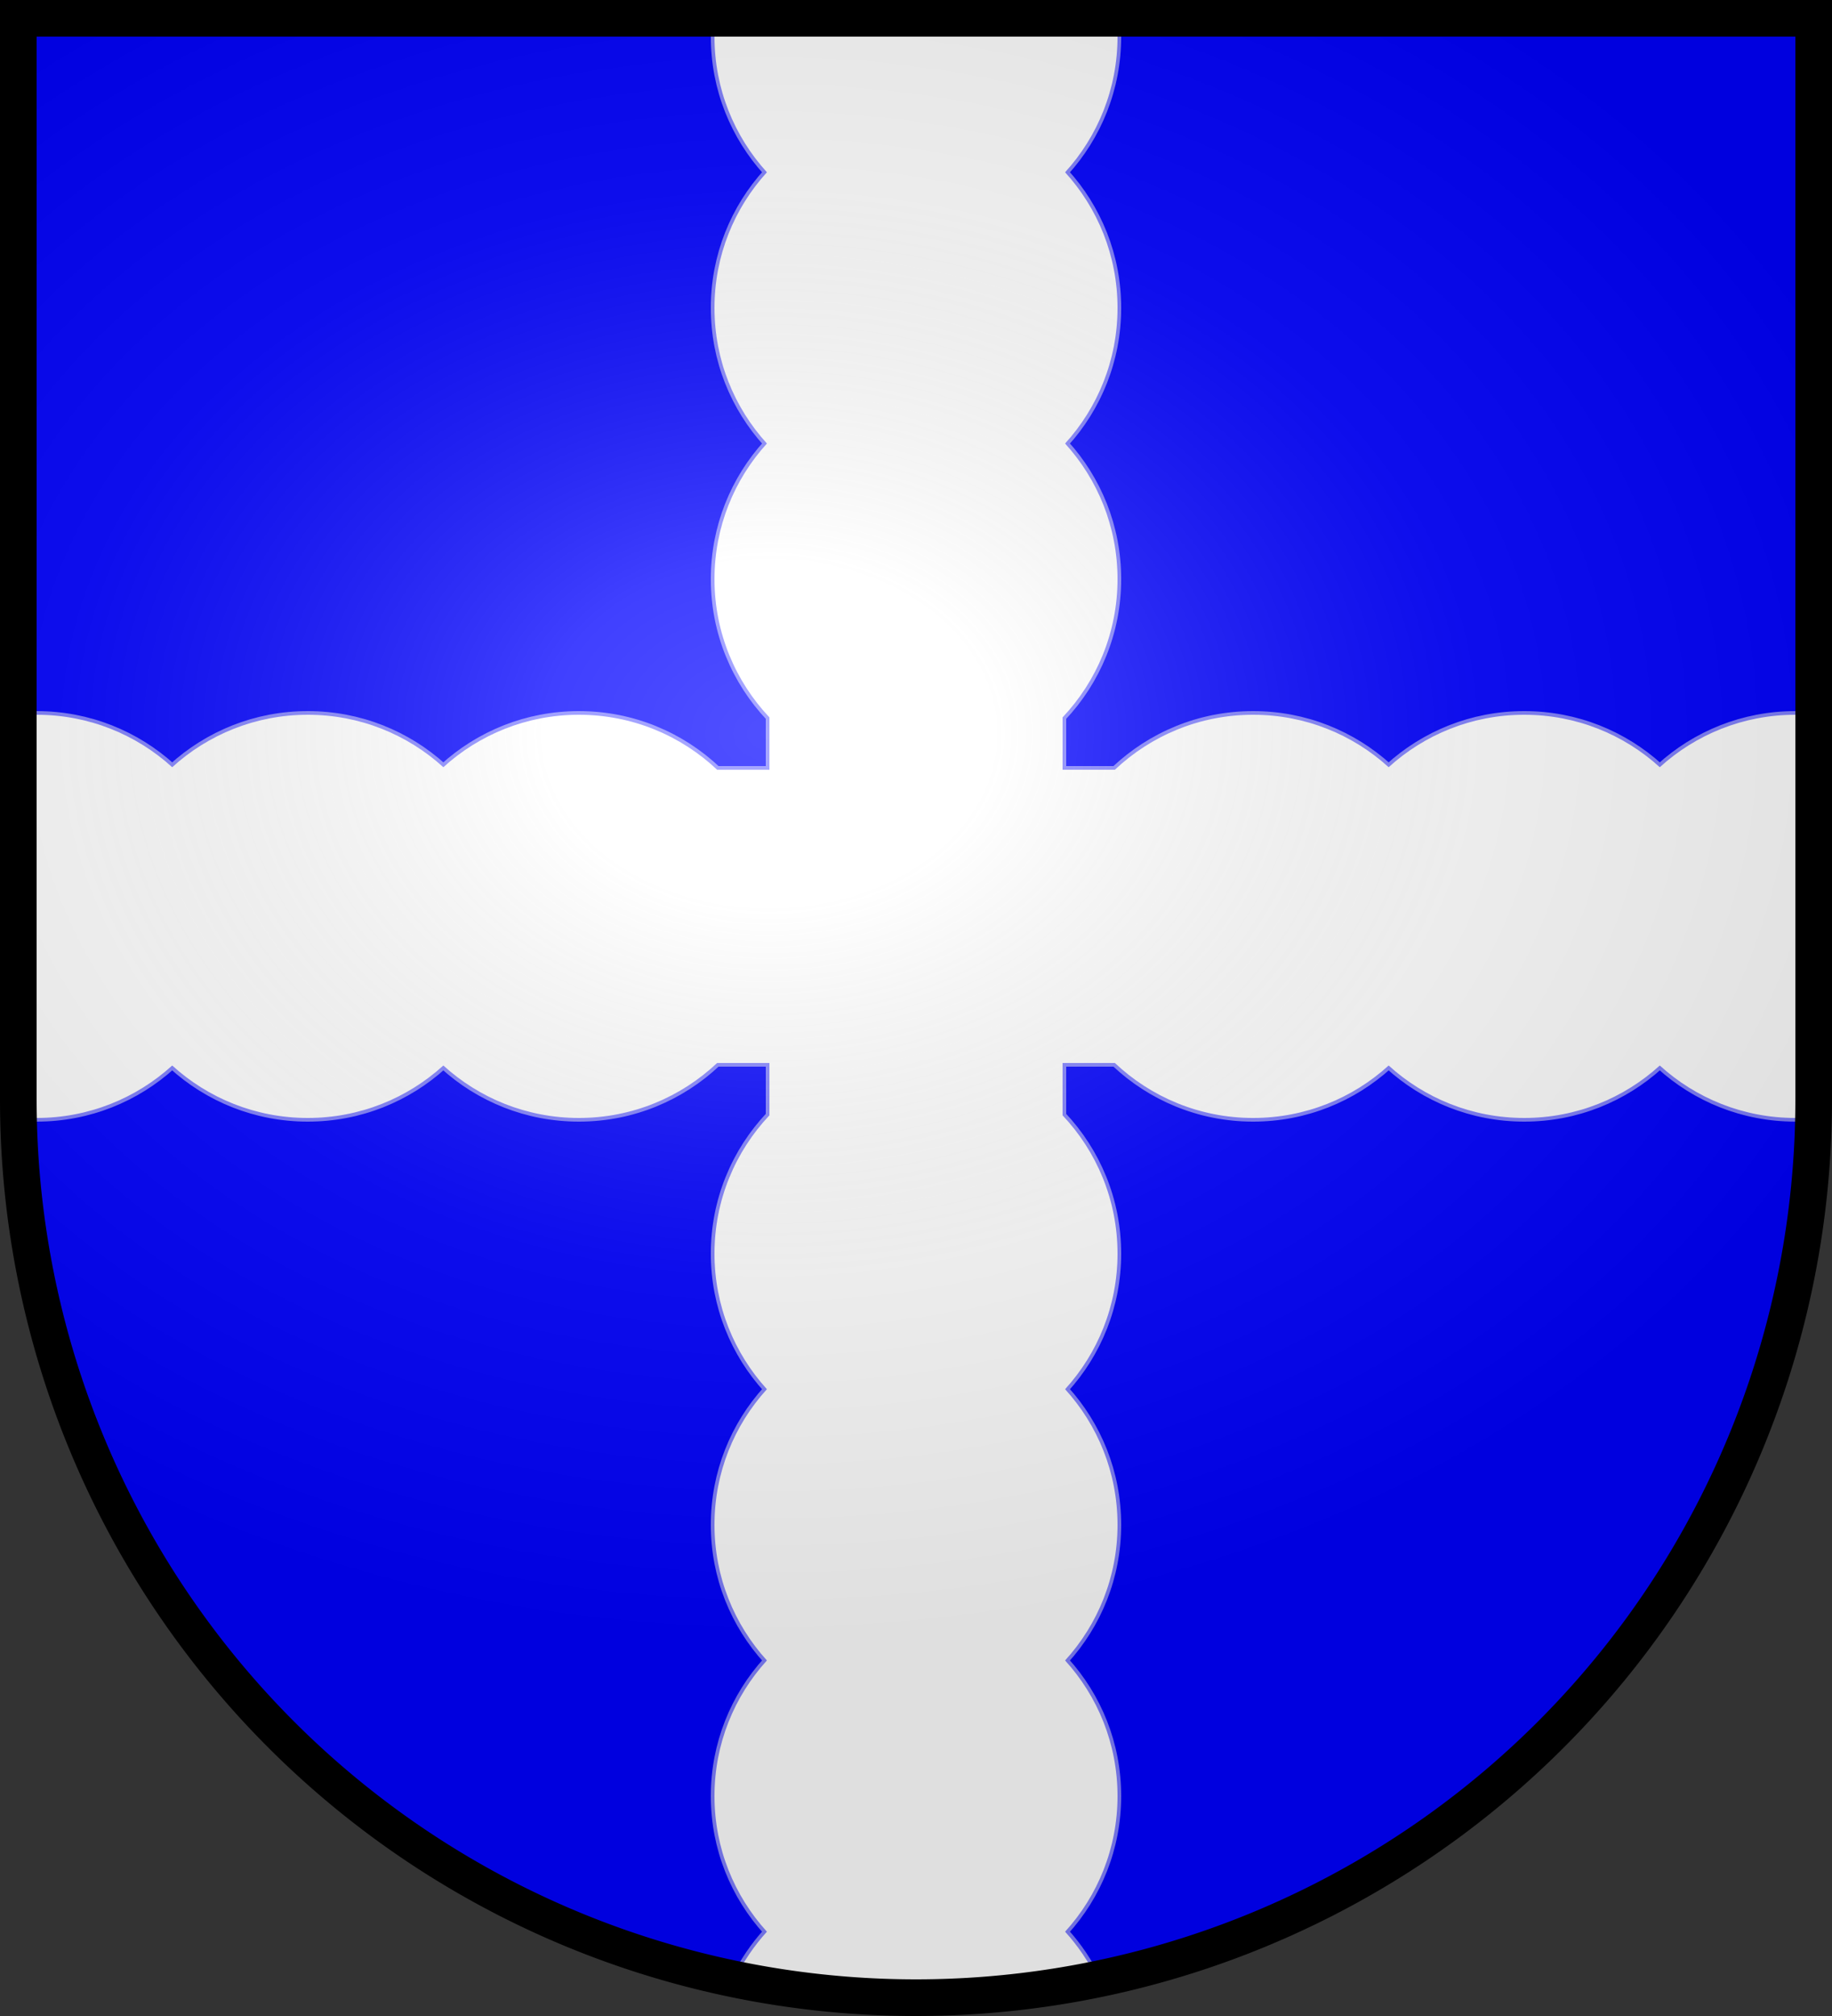
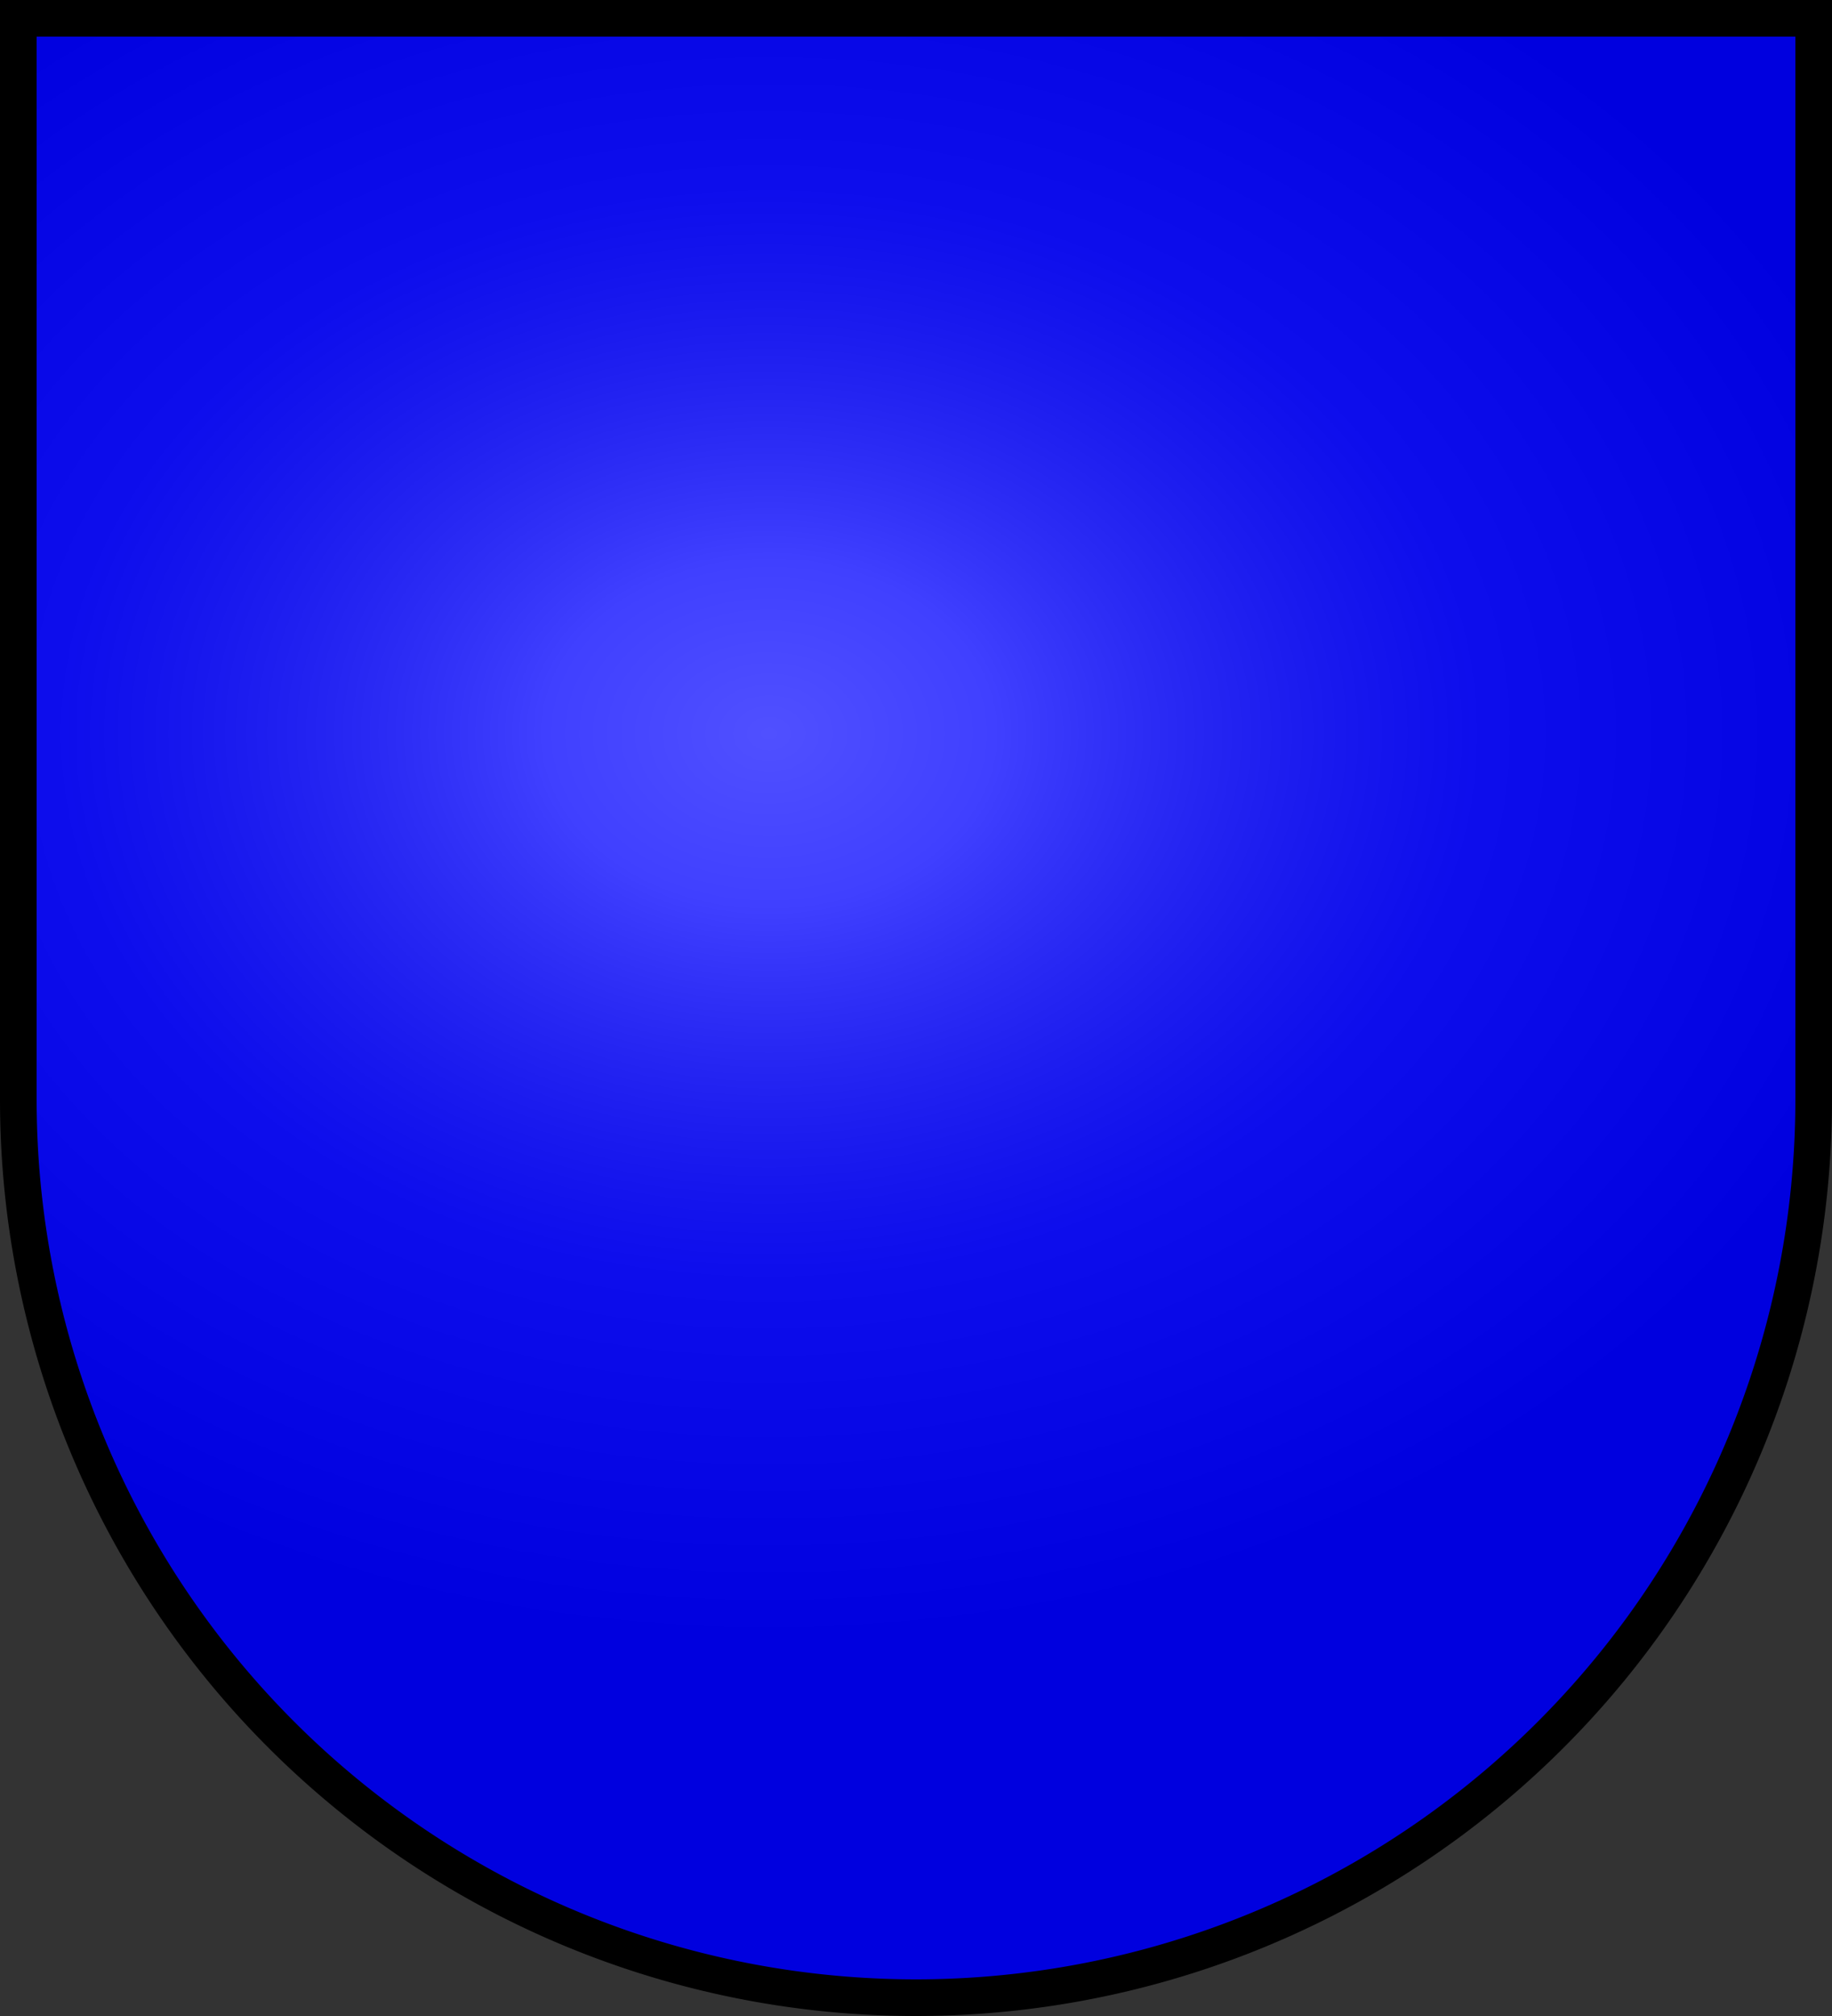
<svg xmlns="http://www.w3.org/2000/svg" xmlns:xlink="http://www.w3.org/1999/xlink" version="1.1" width="500" height="550">
  <rect width="100%" height="100%" fill="#333333" stroke="none" />
  <title>Schubbenkruis</title>
  <defs>
    <path id="shield" d="M 5,5 H 495 V 300 A 245,245 0 0 1 5,300 V 5 z" />
    <linearGradient id="LG03">
      <stop style="stop-color:#ffffff;stop-opacity:0.314" offset="0" />
      <stop style="stop-color:#ffffff;stop-opacity:0.251" offset="0.19" />
      <stop style="stop-color:#6b6b6b;stop-opacity:0.125" offset="0.6" />
      <stop style="stop-color:#000000;stop-opacity:0.125" offset="1" />
    </linearGradient>
    <radialGradient id="RG03" xlink:href="#LG03" cx="210" cy="207" fx="210" fy="207" r="245" gradientTransform="matrix(1.318,4.2639113e-8,-3.2653061e-8,1.01,-66.878,-8.949)" gradientUnits="userSpaceOnUse" />
  </defs>
  <use xlink:href="#shield" style="fill:blue;stroke:none" />
-   <path d="M 195.219,5 C 195.07,6.647 195,8.314 195,10 195,24.254 200.418,37.229 209.312,47 200.418,56.771 195,69.746 195,84 195,98.254 200.418,111.229 209.312,121 200.418,130.771 195,143.746 195,158 195,172.605 200.708,185.872 210,195.719 L 210,210 195.719,210 C 185.872,200.708 172.605,195 158,195 143.746,195 130.771,200.418 121,209.312 111.229,200.418 98.254,195 84,195 69.746,195 56.771,200.418 47,209.312 37.229,200.418 24.254,195 10,195 8.314,195 6.647,195.07 5,195.219 L 5,304.781 C 6.647,304.93 8.314,305 10,305 24.254,305 37.229,299.582 47,290.688 56.771,299.582 69.746,305 84,305 98.254,305 111.229,299.582 121,290.688 130.771,299.582 143.746,305 158,305 172.605,305 185.872,299.292 195.719,290 L 210,290 210,304.281 C 200.708,314.128 195,327.395 195,342 195,356.254 200.418,369.229 209.312,379 200.418,388.771 195,401.746 195,416 195,430.254 200.418,443.229 209.312,453 200.418,462.771 195,475.746 195,490 195,504.254 200.418,517.229 209.312,527 205.793,530.867 202.842,535.249 200.531,540 L 250,545 299.469,540 C 297.158,535.249 294.207,530.867 290.688,527 299.582,517.229 305,504.254 305,490 305,475.746 299.582,462.771 290.688,453 299.582,443.229 305,430.254 305,416 305,401.746 299.582,388.771 290.688,379 299.582,369.229 305,356.254 305,342 305,327.395 299.292,314.128 290,304.281 L 290,290 304.281,290 C 314.128,299.292 327.395,305 342,305 356.254,305 369.229,299.582 379,290.688 388.771,299.582 401.746,305 416,305 430.254,305 443.229,299.582 453,290.688 462.771,299.582 475.746,305 490,305 491.686,305 493.353,304.93 495,304.781 L 495,195.219 C 493.353,195.07 491.686,195 490,195 475.746,195 462.771,200.418 453,209.312 443.229,200.418 430.254,195 416,195 401.746,195 388.771,200.418 379,209.312 369.229,200.418 356.254,195 342,195 327.395,195 314.128,200.708 304.281,210 L 290,210 290,195.719 C 299.292,185.872 305,172.605 305,158 305,143.746 299.582,130.771 290.688,121 299.582,111.229 305,98.254 305,84 305,69.746 299.582,56.771 290.688,47 299.582,37.229 305,24.254 305,10 305,8.314 304.93,6.647 304.781,5 L 195.219,5 z" style="fill:white;stroke:white;stroke-width:2;stroke-linejoin:round;stroke-opacity:0.5" />
  <use xlink:href="#shield" style="fill:url(#RG03);stroke:none" />
  <use xlink:href="#shield" style="fill:none;stroke:black;stroke-width:10" />
</svg>